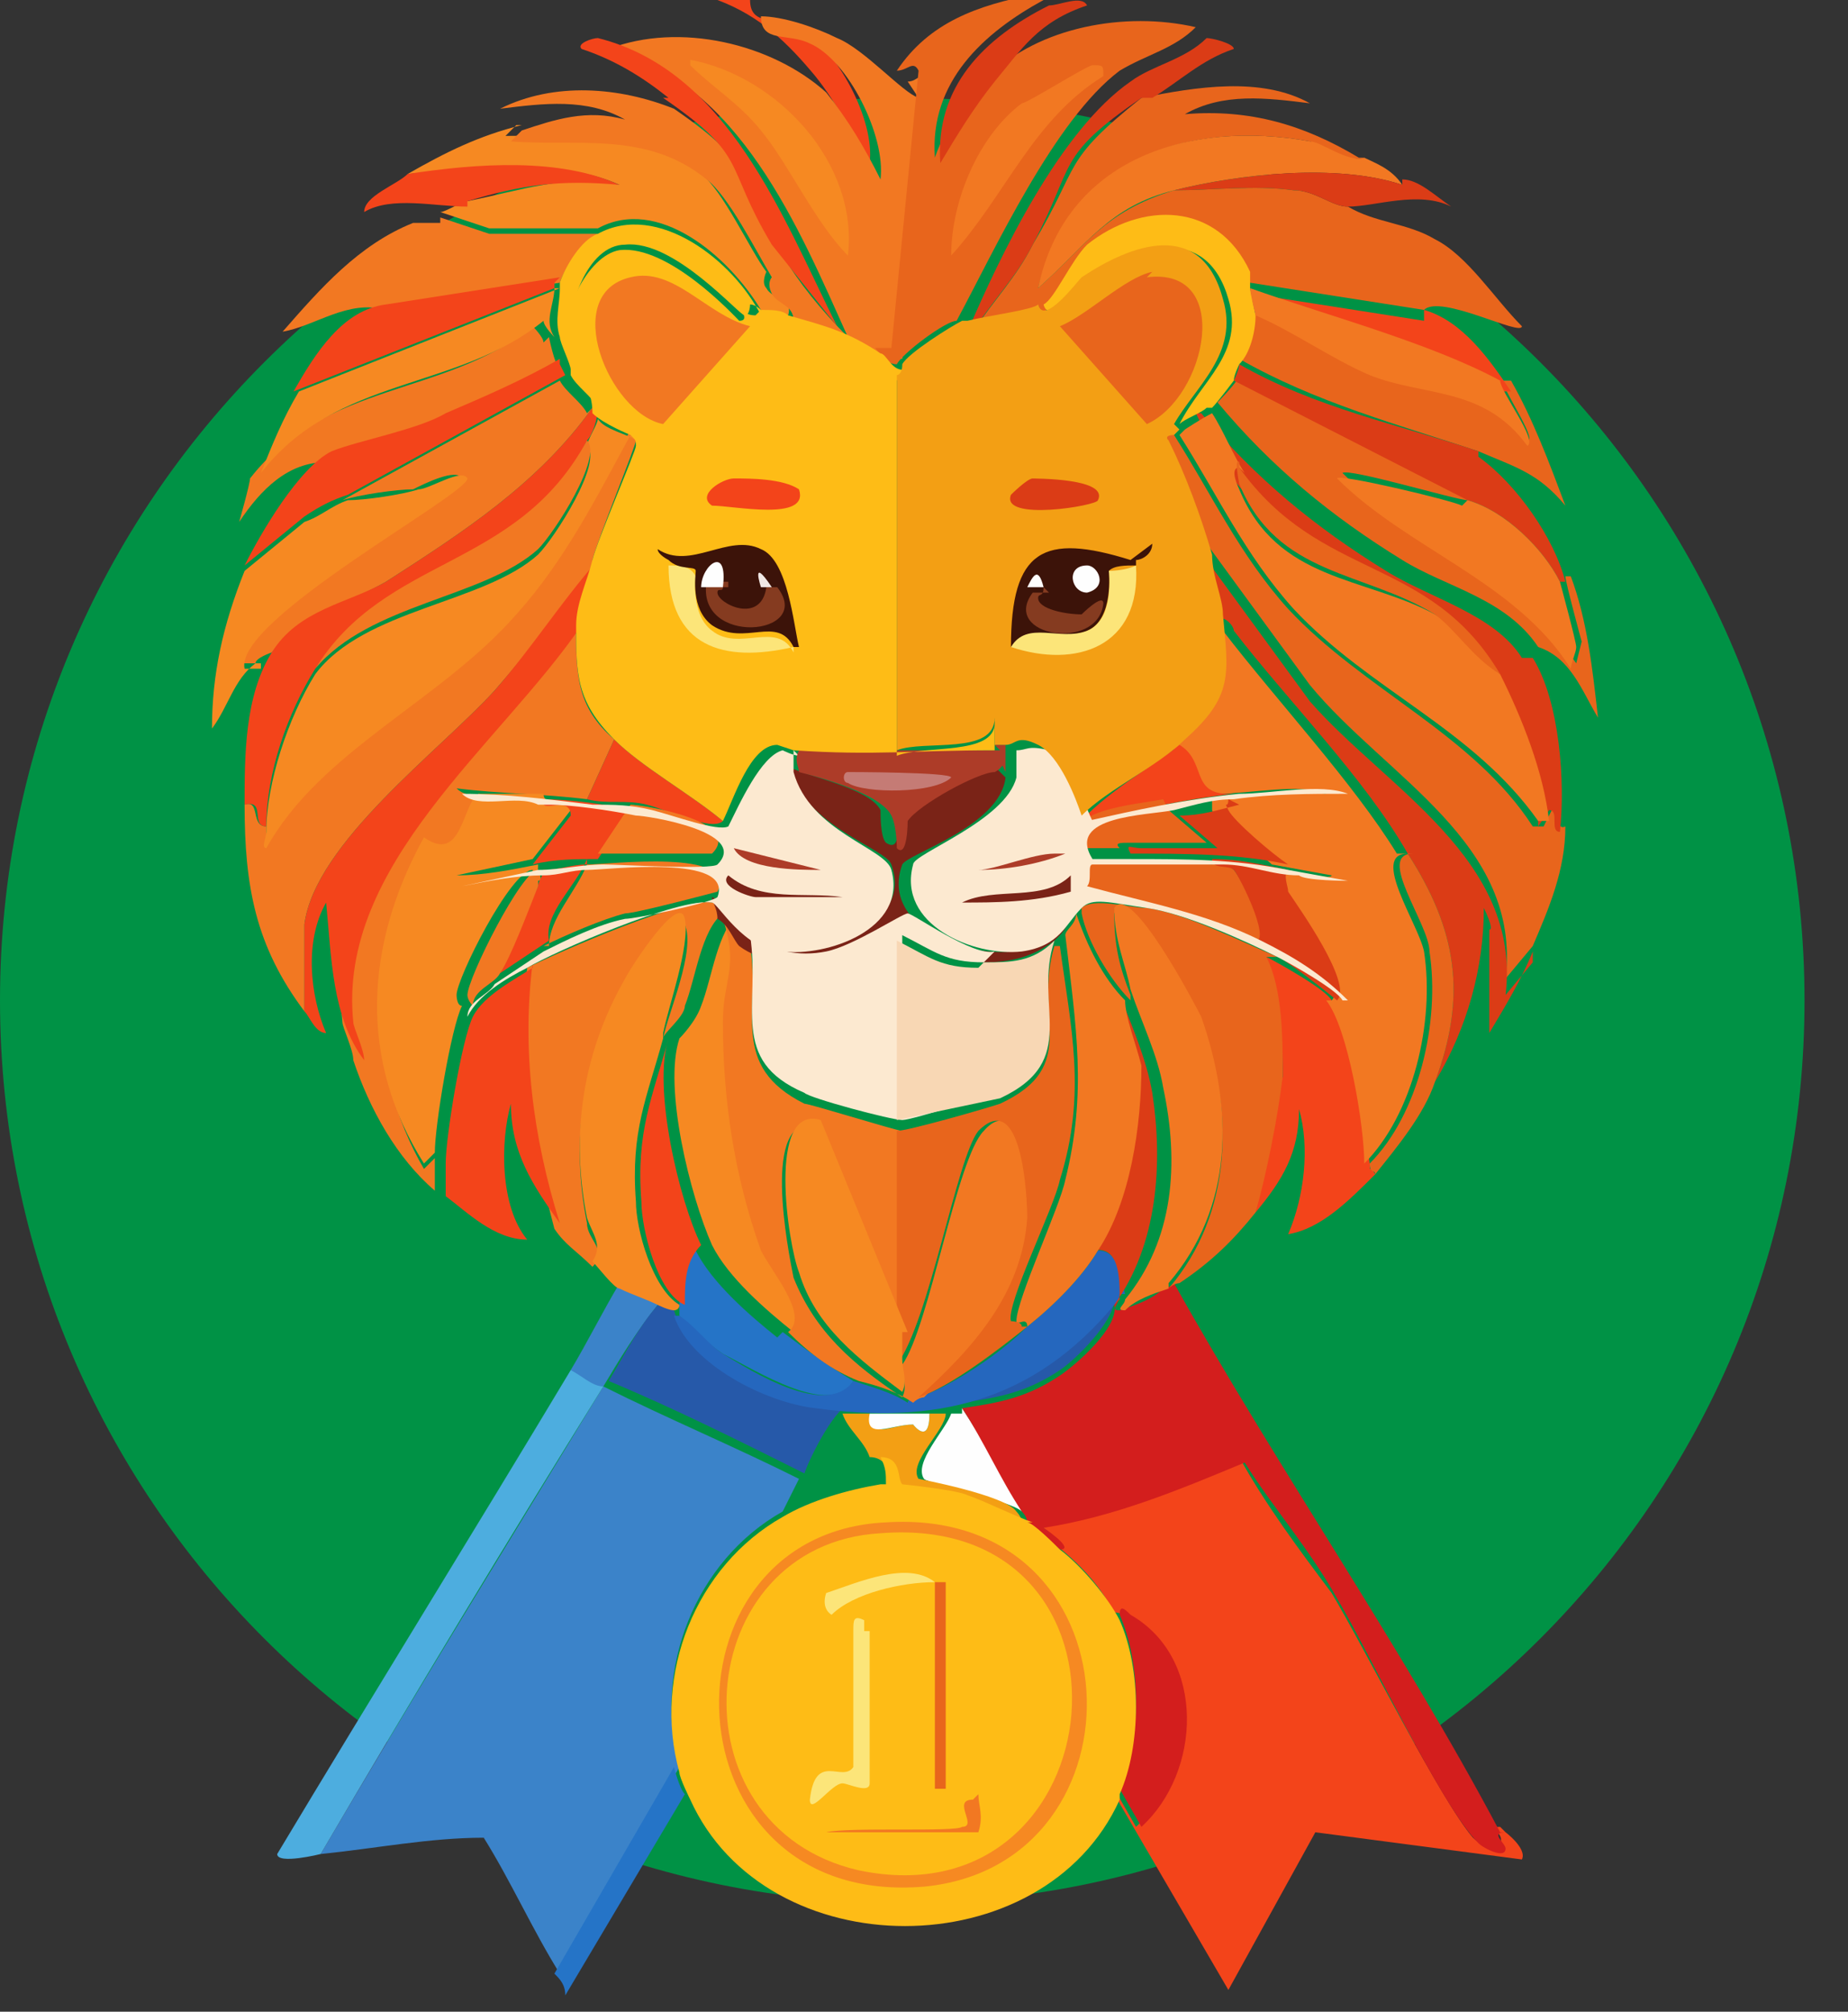
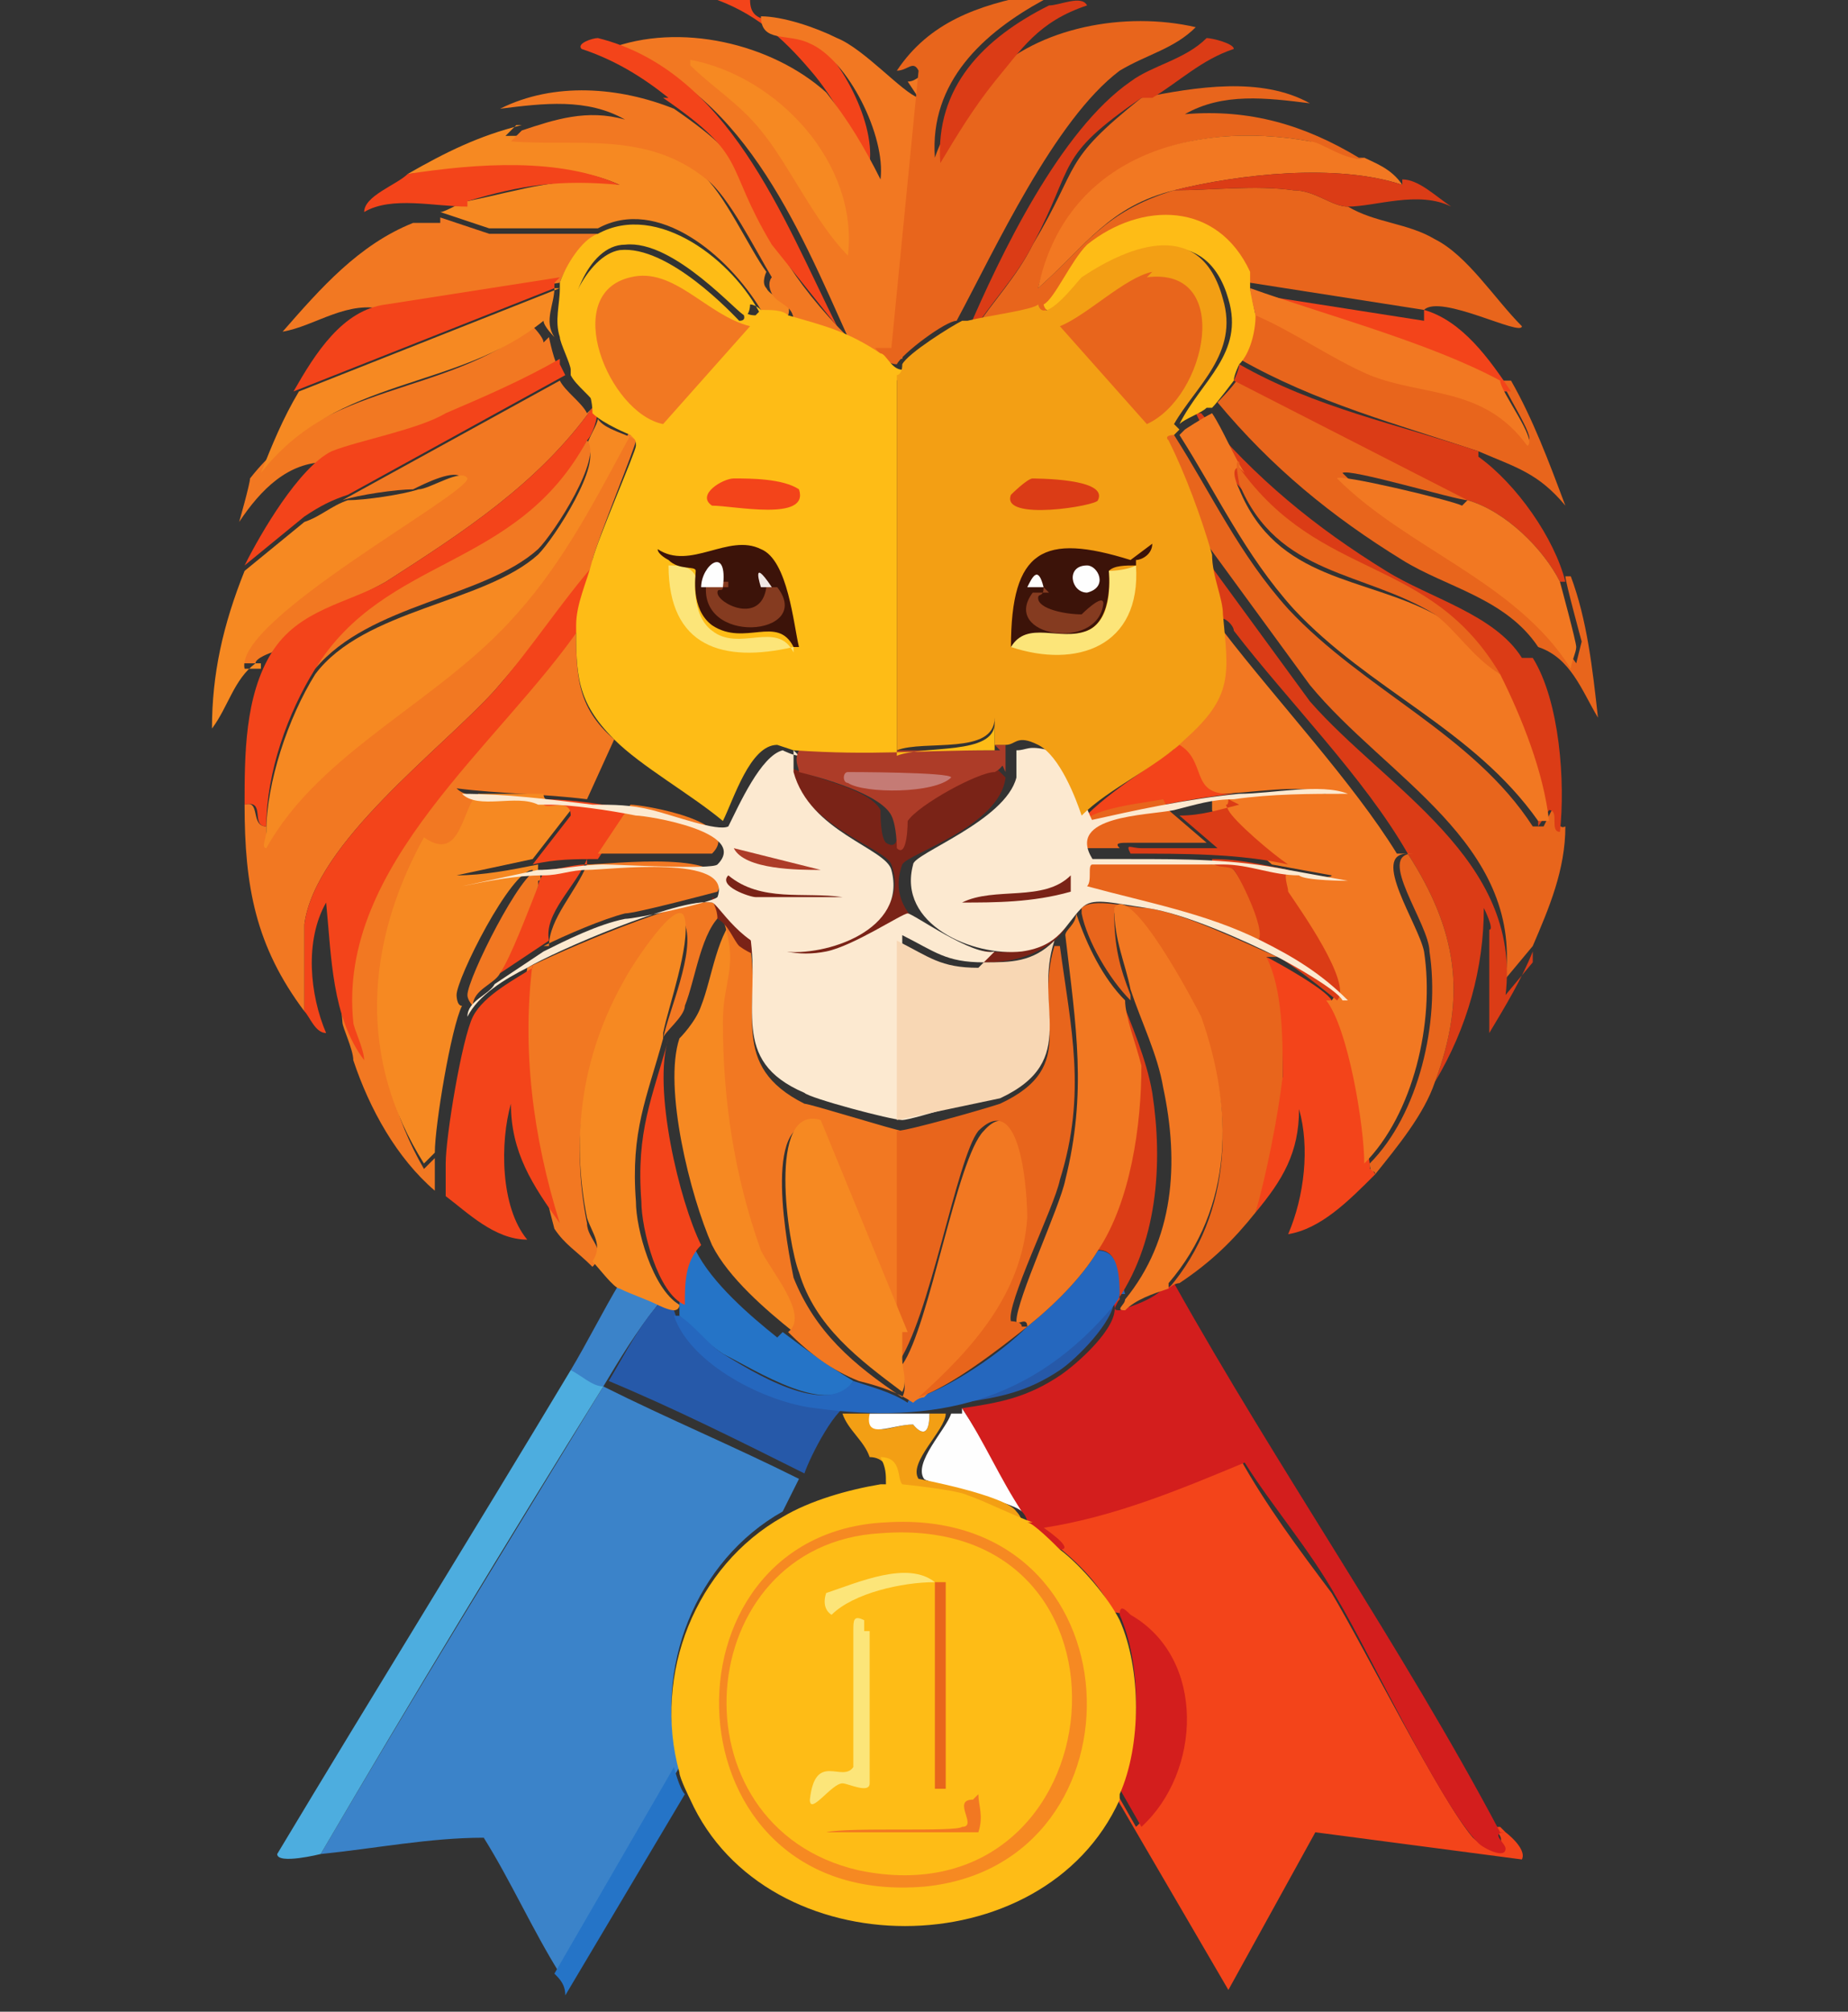
<svg xmlns="http://www.w3.org/2000/svg" width="34" height="37" viewBox="0 0 34 37" fill="none">
  <rect x="0" y="0" width="34" height="37" fill="#333333" stroke="none" />
  <g clip-path="url(#clip0_188_2)">
-     <path d="M16.6 35C25.768 35 33.2 27.568 33.2 18.4C33.2 9.232 25.768 1.8 16.6 1.8C7.432 1.8 0 9.232 0 18.4C0 27.568 7.432 35 16.6 35Z" fill="#009245" />
    <path d="M17.7 25.9C18.1 26.5 18.4 27.1 18.8 27.8C18.6 27.6 17.1 27.3 17 27.2C16.8 26.9 17.4 26.3 17.5 26C17.5 26 17.5 26 17.7 26V25.9Z" fill="#FEFEFE" />
    <path d="M14.7 27.2C14.6 27.4 14.5 27.6 14.4 27.8C12.8 28.7 12 30.7 12.5 32.5L10.3 36.3C9.8 35.5 9.4 34.6 8.9 33.8C7.9 33.8 6.9 34 5.9 34.1C7.6 31.2 9.4 28.3 11.1 25.5C12.3 26.1 13.5 26.6 14.7 27.2Z" fill="#3B83C9" />
    <path d="M27.7 33.7C27.7 33.7 28.1 34 28 34.2L24.2 33.7L22.6 36.6L20.5 33V32.9L20.9 33.6C22 32.6 22.1 30.5 20.7 29.7C20.7 29.7 20.4 29.6 20.5 29.7C20.3 29.2 19.8 28.7 19.4 28.4C19.7 28.4 19 28 19.1 28C20.4 27.8 21.6 27.3 22.8 26.8C23.3 27.7 23.9 28.5 24.5 29.3C25.1 30.3 26.5 33.1 27.1 33.8C27.2 33.9 27.5 34.1 27.6 33.9C27.7 33.7 27.3 33.6 27.6 33.6L27.7 33.7Z" fill="#F3441A" />
    <path d="M27.7 33.7C27.4 33.7 27.7 33.9 27.7 34C27.7 34.2 27.3 34 27.2 33.9C26.5 33.2 25.2 30.4 24.6 29.4C24.1 28.5 23.4 27.7 22.9 26.9C21.7 27.4 20.5 27.9 19.2 28.1C19.2 28.1 19.8 28.5 19.5 28.5C19.4 28.4 19 28.1 18.9 28C18.9 28 18.9 27.9 18.8 27.8C18.4 27.2 18.1 26.5 17.7 25.9C18.4 25.8 18.9 25.7 19.5 25.3C19.8 25.1 20.6 24.4 20.5 24C20.5 24 20.5 23.8 20.6 23.8C20.6 24 20.4 24.1 20.6 24.1C20.9 24 21.2 23.9 21.4 23.7C21.4 23.7 21.5 23.7 21.6 23.6C23.5 27 25.8 30.3 27.6 33.7H27.7Z" fill="#D31E1D" />
    <path d="M11.1 25.5C9.3 28.4 7.6 31.2 5.9 34.1C5.9 34.1 5.1 34.3 5.1 34.1C6.9 31.1 8.7 28.2 10.5 25.2C10.7 25.2 10.9 25.4 11.1 25.5Z" fill="#4DADDF" />
    <path d="M12.6 33L10.4 36.7C10.4 36.5 10.3 36.4 10.2 36.3L12.4 32.5C12.4 32.5 12.5 32.9 12.6 33Z" fill="#2574C7" />
    <path d="M12.1 24C11.7 24.5 11.4 25 11.1 25.5C10.9 25.5 10.7 25.3 10.5 25.2C10.8 24.7 11.1 24.1 11.4 23.6C11.5 23.6 11.8 23.8 12.1 23.9V24Z" fill="#3B83C9" />
    <path d="M12.4 24.1C12.7 25.1 14 25.7 15 25.8C17.3 26.1 19 25.7 20.5 23.9C20.5 24.3 19.8 25 19.5 25.2C18.9 25.6 18.4 25.7 17.7 25.8C17.6 25.8 17.6 25.8 17.5 25.8C17.4 25.8 17.3 25.8 17.2 25.8C16.8 25.8 16.4 25.8 16.1 25.8C16 25.8 15.8 25.8 15.7 25.8C15.4 25.8 14.9 26.8 14.8 27.1C13.6 26.5 12.4 25.9 11.2 25.4C11.5 24.9 11.8 24.3 12.2 23.9C12.2 23.9 12.4 23.9 12.5 24L12.4 24.1Z" fill="#2659A9" />
    <path d="M20.6 32.9C21 32 21 30.6 20.6 29.7C20.6 29.5 20.7 29.6 20.8 29.7C22.2 30.5 22.1 32.6 21 33.6L20.6 32.9Z" fill="#D31E1D" />
    <path d="M14.4 24.5C14.8 24.8 15.2 25.1 15.7 25.4C15.3 26.1 13.9 25.2 13.3 24.9C13 24.7 12.7 24.4 12.5 24.2C12.5 23.7 12.5 23.3 12.8 23C13.1 23.6 13.8 24.2 14.3 24.6L14.4 24.5Z" fill="#2574C7" />
    <path d="M16 26C16 26.5 16.4 26.2 16.8 26.2C16.8 26.2 17.1 26.6 17.1 26C17.2 26 17.3 26 17.4 26C17.4 26.3 16.7 26.9 16.9 27.2C16.9 27.2 18.5 27.5 18.7 27.8C18.7 27.8 18.8 27.9 18.8 28C18.5 27.8 17.9 27.6 17.6 27.5C17.4 27.5 16.5 27.3 16.4 27.3C16.4 27.3 16.4 26.8 16 26.8C15.9 26.5 15.6 26.3 15.5 26C15.6 26 15.8 26 15.9 26H16Z" fill="#F39F14" />
    <path d="M17.1 26C17.1 26.6 16.8 26.2 16.8 26.2C16.4 26.2 15.9 26.5 16 26C16.4 26 16.7 26 17.1 26Z" fill="#FEFEFE" />
    <path d="M18.9 28C19 28 19.4 28.4 19.5 28.5C19.9 28.8 20.4 29.4 20.6 29.8C21 30.7 21 32.1 20.6 33C20.6 33 20.6 33 20.6 33.1C19.2 36.2 14.1 36.2 12.7 33.1C12.7 33.1 12.5 32.7 12.5 32.6C12 30.8 12.8 28.8 14.4 27.9C14.9 27.6 15.6 27.4 16.2 27.3H16.3C16.3 27.1 16.3 27 16.2 26.8C16.6 26.8 16.5 27.2 16.6 27.3C16.6 27.3 17.6 27.4 17.8 27.5C18.1 27.6 18.7 27.9 19 28H18.9Z" fill="#FEBC16" />
    <path d="M16.3 28C21 27.7 21.2 34.3 17 34.7C12.2 35.1 12 28.2 16.3 28Z" fill="#F68922" />
    <path d="M16.2 28.2C21.3 27.8 20.6 35.4 15.8 34.4C12.3 33.6 12.7 28.4 16.2 28.2Z" fill="#FEBC16" />
    <path d="M17.2 29.1V32.8H17.4C17.8 33.1 17.9 32.5 18 32.8C17.7 32.8 18 33.2 17.8 33.3C17.6 33.3 15.6 33.3 15.2 33.3C15.2 33.3 14.9 33.5 14.8 33.3C14.5 33.1 14.8 33.1 14.8 33.1C14.8 33.4 15.2 32.9 15.4 32.8C15.5 32.8 15.8 32.8 15.9 32.8C15.9 32.7 15.9 30.1 15.9 29.9H15.8C15.8 29.9 15.9 29.9 15.8 29.8C15.4 29.8 15.4 30 15.2 29.6C15.6 29.2 16.5 29 17.1 29.1H17.2Z" fill="#FEBC16" />
    <path d="M15.9 30H16C16 30.2 16 32.7 16 32.8C16 33 15.6 32.8 15.5 32.8C15.3 32.8 14.9 33.4 14.9 33.1C15 32.2 15.5 32.8 15.7 32.5C15.7 32.5 15.7 30.4 15.7 30C15.7 29.8 15.7 29.7 15.9 29.8V30Z" fill="#FCE579" />
    <path d="M17.4 32.9H17.2V29.1H17.4V32.9Z" fill="#E8651C" />
    <path d="M17.2 29.1C16.6 29.1 15.7 29.3 15.3 29.7C15.3 29.7 15.1 29.6 15.2 29.3C15.8 29.1 16.7 28.7 17.2 29.1Z" fill="#FCE579" />
    <path d="M18 33C18 33.2 18.1 33.4 18 33.7H15.2C15.6 33.6 17.6 33.7 17.7 33.6C18 33.6 17.5 33.1 17.9 33.1L18 33Z" fill="#F27822" />
    <path d="M25.1 2.9C24.8 3 24.4 2.7 24.1 2.6C21.9 2.2 19.7 2.9 19.1 5.3C20 4.5 20.3 3.9 21.6 3.5C22.3 3.5 23.1 3.4 23.8 3.5C24.2 3.5 24.5 3.8 24.8 3.8C25.3 4.1 25.9 4.1 26.4 4.4C27 4.7 27.5 5.5 28 6C28 6.2 26.5 5.4 26.2 5.7L23 5.2C22.5 3.8 21.1 3.9 20 4.7C19.6 5 19.3 5.6 19.2 5.8C19.1 6 18.2 6 17.9 6.1C18.3 5.5 18.7 5.1 19 4.5C19.9 3 19.5 3 21 1.8C22 1.6 23.2 1.4 24.1 1.9C23.3 1.8 22.5 1.7 21.8 2.1C23 2 24 2.3 25 2.9H25.1Z" fill="#E8651C" />
    <path d="M11 10.3C10.4 11.1 9.8 11.9 9.1 12.7C8.1 13.8 5.8 15.5 5.6 17C5.6 17.5 5.6 18 5.6 18.6C4.7 17.4 4.5 16.3 4.5 14.8C4.8 14.7 4.6 15.2 4.9 15.2C4.9 15.3 4.9 15.5 4.9 15.5C6 13.7 8.1 12.8 9.5 11.2C10.4 10.2 11 9.1 11.6 7.9C11.6 7.9 11.7 7.9 11.7 8.1C11.7 8.2 11 9.9 10.9 10.3H11Z" fill="#F27822" />
    <path d="M21.6 8C22.3 9.1 22.8 10.2 23.7 11.2C25.1 12.7 27.1 13.5 28.2 15.2H28.4L28.6 14.8C28.7 14.8 28.6 15.3 28.8 15.2C28.8 16 28.5 16.7 28.2 17.4L27.7 18C28 15.5 25.5 14.3 24.1 12.6L22.2 10C22 9.3 21.7 8.6 21.4 7.9C21.4 7.8 21.5 7.9 21.5 7.8L21.6 8Z" fill="#E8651C" />
    <path d="M10.6 11.5C10.6 12.4 10.6 13 11.3 13.6L10.8 14.7C10 14.6 9.2 14.6 8.4 14.5C8.7 14.8 9.4 14.5 9.8 14.7C9.7 14.7 8.9 14.7 8.8 14.7C8.5 14.8 8.5 16 7.8 15.5C6.8 17.4 6.7 19.6 7.8 21.5L8 21.3V21.9C7.3 21.3 6.8 20.4 6.5 19.5C6.5 19.3 6.3 18.9 6.3 18.8C6 15.9 8.9 13.7 10.5 11.5H10.6Z" fill="#F27822" />
    <path d="M23.3 17.6C23.7 18.2 23.6 19.1 23.6 19.8C23.6 20.6 23.4 21.5 23.1 22.3C22.7 22.8 22.3 23.2 21.7 23.6C21.7 23.6 21.6 23.6 21.5 23.7C22.7 22.3 22.7 20.4 22.1 18.8C22.1 18.6 20.8 16.3 20.5 16.8C20.5 17.4 20.6 17.8 20.8 18.3C20.8 18.3 20.8 18.3 20.8 18.4C20.4 18 20 17.3 19.9 16.8V16.7C20.1 16.5 20.8 16.7 21.1 16.7C21.8 16.8 22.8 17.3 23.5 17.6H23.3Z" fill="#E8651C" />
    <path d="M13.2 16.5C13.2 16.6 13.3 16.7 13.3 16.8C12.9 17.1 12.8 18 12.6 18.5C12.6 18.7 12.2 19 12.2 19.1C12.3 18.6 12.8 17.5 12.6 17C12.5 16.5 11.6 17.8 11.5 18.1C10.7 19.5 10.5 21 10.8 22.5C10.8 22.8 11.2 23 10.9 23.3C10.6 23 10.4 22.9 10.2 22.6C9.8 21.1 9.5 19.4 9.7 17.8C10.3 17.5 12.6 16.5 13.1 16.6L13.2 16.5Z" fill="#F27822" />
    <path d="M9.5 2.3L9.3 2.5C10.5 2.5 11.9 2.3 12.9 3.2C13.3 3.5 13.8 4.6 14.1 5C14.1 5 14 5.2 14.1 5.3C14.2 5.5 14.6 5.5 14.5 5.8C14.3 5.8 14.1 5.8 14 5.7C13.4 4.7 12.1 3.6 11 4.2H9L8.1 3.9C8.2 3.9 8.5 3.7 8.6 3.7C9.6 3.5 10.4 3.2 11.4 3.4C10.3 2.9 8.7 3.1 7.5 3.2C8.2 2.8 8.8 2.5 9.6 2.3H9.5Z" fill="#F68922" />
    <path d="M27 9.2C26.8 9.2 24.8 8.6 24.7 8.7C26 10 27.9 10.6 29 12.2L29.1 11.8C29.1 11.8 28.8 10.7 28.8 10.6H28.9C29.2 11.4 29.3 12.3 29.4 13.2C29.1 12.7 28.9 12.1 28.3 11.9C27.7 11 26.6 10.8 25.8 10.3C24.5 9.5 23.4 8.6 22.4 7.4C22.4 7.4 22.8 7 22.8 6.9L27.1 9.1L27 9.2Z" fill="#E8651C" />
    <path d="M12.2 19.1C11.9 20.2 11.6 20.8 11.7 22.1C11.7 22.6 12 23.7 12.5 24C12.5 24.1 12.4 24.1 12.4 24.1C12.3 24.1 12.1 24 12.1 24C11.9 23.9 11.6 23.8 11.4 23.7C11.3 23.7 11 23.3 10.9 23.2C11.1 22.9 10.9 22.7 10.8 22.4C10.5 20.9 10.7 19.4 11.5 18C11.6 17.8 12.5 16.4 12.6 16.9C12.7 17.4 12.3 18.5 12.2 19V19.1Z" fill="#F68922" />
    <path d="M10.9 7.5C9.9 8.9 8.5 9.8 7.1 10.7C6.4 11.1 5.6 11.3 5 12C5 12 4.7 12.1 4.7 12.2H4.4C4.2 11.3 8.6 9.1 8.5 8.8C8.4 8.6 7.8 8.9 7.6 9C7.3 9 6.6 9.1 6.3 9.2L10.3 7C10.4 7.2 10.7 7.4 10.8 7.6L10.9 7.5Z" fill="#F27822" />
    <path d="M28.2 17.5C28 18 27.7 18.5 27.4 19V17.1C27.5 17.1 27.3 16.7 27.3 16.7C27.3 17.8 27 18.9 26.4 19.9C27 18.3 26.8 17.1 25.9 15.7C25.1 14.3 23.7 12.9 22.7 11.6C22.7 11.5 22.5 11.3 22.4 11.4C22.4 11 22.3 10.6 22.2 10.3L24.1 12.9C25.5 14.5 28 15.8 27.7 18.3L28.2 17.7V17.5Z" fill="#DB3C16" />
    <path d="M9.8 17.7C9.6 19.3 9.8 20.9 10.3 22.5C9.8 21.8 9.4 21.2 9.4 20.3C9.2 21 9.2 22.2 9.7 22.8C9.1 22.8 8.6 22.3 8.2 22V21.4C8.2 20.9 8.5 19.1 8.7 18.7C8.9 18.3 9.5 18 9.8 17.8V17.7Z" fill="#F3441A" />
    <path d="M11 10.3C10.9 10.7 10.7 11.1 10.7 11.5C9.2 13.7 6.2 15.9 6.5 18.8C6.5 18.9 6.7 19.3 6.7 19.5C6.1 18.7 6.1 17.6 6 16.6C5.6 17.3 5.7 18.3 6 19C5.8 19 5.7 18.7 5.6 18.6C5.6 18.1 5.6 17.6 5.6 17C5.8 15.5 8.1 13.8 9.1 12.7C9.8 11.9 10.3 11.1 11 10.3Z" fill="#F3441A" />
    <path d="M24.5 18.4C24.9 18.9 25.1 20.8 25.2 21.4C25.2 21.6 25.2 21.4 25.3 21.6C24.8 22.1 24.3 22.6 23.7 22.7C24 22 24.1 21.1 23.9 20.4C23.9 21.2 23.6 21.7 23.1 22.3C23.3 21.6 23.5 20.6 23.6 19.8C23.6 19.1 23.6 18.2 23.3 17.6C23.5 17.7 24.4 18.2 24.5 18.4Z" fill="#F3441A" />
    <path d="M8.1 4L9 4.3H11C10.7 4.5 10.4 4.9 10.3 5.2L7.1 5.7C6.4 5.5 5.8 6 5.2 6.1C5.9 5.3 6.6 4.5 7.6 4.1C7.6 4.1 8 4.1 8.1 4.1V4Z" fill="#F27822" />
    <path d="M27.6 7C27.6 7 27.7 7 27.8 7C28.2 7.7 28.5 8.5 28.8 9.3C28.3 8.7 27.9 8.6 27.2 8.3C25.7 7.8 24.2 7.4 22.8 6.6C22.9 6.4 23.1 5.9 23.1 5.7C23.8 6 24.5 6.5 25.2 6.8C26.3 7.2 27.3 7.1 28.1 8.1C28.3 8.1 27.6 7.1 27.6 6.9V7Z" fill="#E8651C" />
    <path d="M11 7.5C11 7.7 10.9 8 10.8 8.1C9.6 10.6 7.2 10.2 5.8 12.3C5.3 13.1 4.9 14.2 4.9 15.2C4.6 15.2 4.9 14.7 4.5 14.8C4.5 13.9 4.5 12.8 5 12C5.5 11.2 6.4 11.1 7.1 10.7C8.5 9.8 9.9 8.9 10.9 7.5H11Z" fill="#F3441A" />
    <path d="M28.2 12.1C28.7 12.9 28.8 14.4 28.7 15.3C28.5 15.3 28.7 14.9 28.5 14.9L28.3 15.2C28.3 14.3 27.9 13.3 27.4 12.5C26.2 10.3 24.1 10.7 22.6 8.7C22.4 8.4 22.2 8 22 7.6H22.1C23.1 8.8 24.2 9.7 25.5 10.5C26.3 11 27.5 11.3 28 12.1H28.2Z" fill="#DB3C16" />
    <path d="M10.1 6.2C10.1 6.2 10.2 6.7 10.3 6.8C9.6 7.2 8.9 7.5 8.2 7.8C7.6 8 6.5 8.2 6 8.5C5.3 8.5 4.8 9 4.4 9.6C4.4 9.6 4.6 8.9 4.6 8.8C6 7 8.2 7.3 9.8 6C9.8 6 10 6.2 10 6.3L10.1 6.2Z" fill="#F27822" />
    <path d="M4.7 12.2C4.3 12.5 4.2 13 3.9 13.4C3.9 12.4 4.1 11.5 4.5 10.5L5.6 9.6C5.9 9.5 6.1 9.3 6.4 9.2C6.7 9.2 7.4 9.1 7.7 9C7.9 9 8.5 8.6 8.6 8.8C8.6 9.1 4.3 11.4 4.5 12.3H4.8C4.8 12.2 4.8 12.2 4.8 12.2H4.7Z" fill="#F68922" />
    <path d="M25.1 2.9C25.3 3 25.6 3.1 25.8 3.4C24.6 3 22.8 3.2 21.6 3.5C20.4 3.8 20 4.5 19.1 5.3C19.6 2.9 21.9 2.2 24.1 2.6C24.3 2.6 24.8 3 25.1 2.9Z" fill="#F27822" />
    <path d="M10.2 5.3C10.2 5.6 10 5.9 10.2 6.2C10.2 6.2 10 6 10 5.9C8.4 7.2 6.2 6.9 4.8 8.7C5 8.2 5.2 7.7 5.5 7.2L10.3 5.3H10.2Z" fill="#F68922" />
    <path d="M27.2 8.4C27.9 8.9 28.6 9.9 28.8 10.7H28.7C28.4 10.1 27.7 9.4 27 9.2L22.7 7C22.7 7 22.8 6.8 22.8 6.7C24.2 7.5 25.7 7.8 27.2 8.3V8.4Z" fill="#DB3C16" />
    <path d="M10.4 6.9L6.4 9.1C6.1 9.2 5.9 9.3 5.6 9.5L4.5 10.4C4.8 9.8 5.5 8.6 6.1 8.3C6.6 8.1 7.7 7.9 8.2 7.6C8.9 7.3 9.6 7 10.3 6.6V6.7L10.4 6.9Z" fill="#F3441A" />
    <path d="M25.9 15.7C26.8 17.1 27 18.3 26.4 19.9C26.2 20.5 25.7 21.1 25.3 21.6C25.3 21.5 25.2 21.6 25.2 21.4C26.1 20.5 26.5 18.8 26.3 17.5C26.3 17 25.3 15.7 26 15.7H25.9Z" fill="#E8651C" />
    <path d="M21 1.8C19.4 2.9 19.8 3 19 4.5C18.7 5.1 18.2 5.6 17.9 6.1H17.8C18.4 4.7 19.5 2.4 20.8 1.5C21.2 1.2 21.8 1.1 22.2 0.7C22.3 0.7 22.7 0.8 22.7 0.9C22.1 1.1 21.7 1.5 21.2 1.8H21Z" fill="#DB3C16" />
    <path d="M10.2 5.2C10.2 5.2 10.2 5.2 10.2 5.3L5.4 7.2C5.8 6.5 6.3 5.7 7.1 5.6L10.3 5.1L10.2 5.2Z" fill="#F3441A" />
    <path d="M26.2 5.7C26.9 5.9 27.4 6.6 27.8 7.2C27.8 7.2 27.7 7.2 27.6 7.2C26.3 6.4 24.4 6 23 5.5C23 5.5 23 5.5 23 5.4L26.2 5.9V5.7Z" fill="#F3441A" />
    <path d="M8.6 3.8C8 3.8 7.2 3.6 6.7 3.9C6.7 3.6 7.3 3.4 7.5 3.2C8.8 3 10.3 2.9 11.4 3.4C10.3 3.3 9.6 3.4 8.6 3.7V3.8Z" fill="#F3441A" />
    <path d="M25.8 3.3C26.1 3.3 26.4 3.6 26.7 3.8C26.1 3.5 25.3 3.8 24.8 3.8C24.5 3.8 24.2 3.5 23.8 3.5C23.1 3.4 22.3 3.5 21.6 3.5C22.8 3.2 24.6 3 25.8 3.4V3.3Z" fill="#DB3C16" />
    <path d="M13.8 0C13.8 0.5 14.3 0.3 14.7 0.5C15.4 0.9 16.1 2.2 16 3C15.7 2.5 15.4 1.9 15 1.4C14.5 0.8 14 0.3 13.2 0C13.3 0 13.7 0 13.8 0Z" fill="#F3441A" />
    <path d="M21.5 23.7C21.2 23.8 20.9 23.9 20.7 24.1C20.5 24.1 20.7 24 20.7 23.9C21.6 22.8 21.7 21.4 21.4 20C21.3 19.4 21 18.8 20.8 18.2C20.7 17.7 20.5 17.3 20.5 16.7C20.8 16.2 22 18.5 22.1 18.7C22.7 20.4 22.7 22.2 21.5 23.6V23.7Z" fill="#F27822" />
    <path d="M20.6 23.8C20.6 23.8 20.6 23.9 20.5 24C19 25.8 17.2 26.2 15 25.9C14.1 25.8 12.7 25.1 12.4 24.2H12.5C12.8 24.4 13 24.7 13.3 24.9C13.8 25.2 15.2 26.1 15.7 25.4C16 25.5 16.4 25.6 16.7 25.8C16.7 25.8 16.7 25.7 16.9 25.7C17.5 25.5 18.4 24.9 18.9 24.4C19.4 24 19.9 23.5 20.2 23C20.6 23 20.6 23.5 20.7 23.8H20.6Z" fill="#2567BE" />
    <path d="M20.6 23.9C20.6 23.5 20.6 22.9 20.1 23C20.7 22 21 20.7 20.9 19.6C20.9 19.3 20.6 18.8 20.6 18.4V18.3C20.8 18.8 21.1 19.5 21.2 20.1C21.4 21.4 21.3 22.9 20.5 24L20.6 23.9Z" fill="#DB3C16" />
    <path d="M16.7 1.5C16.9 1.5 16.9 1.3 17.1 1.5L16.6 6.6H16.3C15.7 6.2 15.3 6.1 14.6 5.9C14.6 5.6 14.3 5.6 14.2 5.4C14.1 5.2 14.2 5.1 14.2 5.1C13.9 4.6 13.4 3.6 13 3.3C11.9 2.4 10.6 2.7 9.4 2.6L9.6 2.4C10.2 2.2 10.8 2 11.5 2.2C10.8 1.8 10 1.9 9.2 2C10.2 1.5 11.4 1.6 12.4 2C14 3.1 13.5 3.2 14.4 4.7C14.7 5.2 15.1 5.7 15.6 6.2C14.7 4.2 13.6 1.5 11.2 0.9C12.5 0.4 14.2 0.8 15.2 1.7C15.6 2.2 15.9 2.7 16.2 3.3C16.3 2.5 15.6 1.1 14.9 0.8C14.5 0.6 14 0.8 14 0.3C14.4 0.3 15 0.5 15.4 0.7C15.9 0.9 16.6 1.7 16.9 1.8L16.7 1.5Z" fill="#F27822" />
    <path d="M12.3 1.8C11.8 1.4 11.3 1.1 10.7 0.9C10.6 0.8 10.9 0.7 11 0.7C13.4 1.3 14.4 4 15.4 6C15 5.5 14.6 5 14.2 4.5C13.3 3 13.8 2.9 12.2 1.8H12.3Z" fill="#F3441A" />
    <path d="M12.7 1.1C14.3 1.4 15.8 3 15.6 4.7C15 4.1 14.5 3 14 2.4C13.6 1.9 13.1 1.6 12.7 1.2V1.1Z" fill="#F68922" />
    <path d="M23 5.2C23 5.2 23 5.2 23 5.3L23.1 5.8C23.1 6.1 23 6.5 22.8 6.7C22.8 6.7 22.7 6.9 22.7 7C22.7 7 22.4 7.4 22.3 7.5H22.2C22.1 7.6 21.8 7.7 21.7 7.8C22.1 7 22.9 6.5 22.6 5.5C22.2 4.1 20.9 4.5 20 5.1C19.8 5.2 19.3 6 19.2 5.6C19.4 5.5 19.7 4.8 20 4.5C21 3.7 22.4 3.7 23 5V5.2Z" fill="#FEBC16" />
    <path d="M19.2 -9.76548e-05C18.1 0.6 17.1 1.5 17.2 2.9C17.4 2.3 17.8 1.9 18.2 1.4C19.1 0.5 20.7 0.2 22 0.5C21.6 0.9 21.1 1 20.6 1.3C19.4 2.2 18.3 4.6 17.6 5.9C17.4 5.9 16.6 6.5 16.5 6.7C16.3 6.7 16.2 6.5 16.1 6.4H16.4L16.9 1.3C16.8 1.1 16.7 1.3 16.5 1.3C17.1 0.4 18 0.1 19 -0.1L19.2 -9.76548e-05Z" fill="#E8651C" />
    <path d="M18.3 1.5C17.9 2 17.6 2.5 17.3 3C17.2 1.6 18.1 0.7 19.3 0.1C19.5 0.1 19.9 -0.1 20 0.1C19.1 0.4 18.8 0.9 18.3 1.5Z" fill="#DB3C16" />
-     <path d="M20.1 1.2C20.3 1.2 20.3 1.2 20.3 1.4C19 2.2 18.5 3.6 17.5 4.7C17.5 3.7 18 2.5 18.8 1.9C18.9 1.9 20 1.2 20.1 1.2Z" fill="#F27822" />
    <path d="M11.6 8C11 9.1 10.4 10.3 9.5 11.3C8.1 12.9 5.9 13.8 4.9 15.6C4.8 15.6 4.9 15.4 4.9 15.3C4.9 14.4 5.3 13.2 5.8 12.4C6.7 11.2 8.9 11.1 9.9 10.2C10.2 9.9 11.1 8.5 10.8 8.2C10.8 8.1 11 7.8 11 7.7C11.1 7.9 11.6 8 11.7 8.1L11.6 8Z" fill="#F68922" />
    <path d="M22.8 8.6C22.6 8.6 22.8 9 22.8 9C23.5 10.7 25.1 10.6 26.4 11.3C26.9 11.6 27.2 12.1 27.6 12.4C28 13.2 28.4 14.2 28.5 15.1H28.3C27.1 13.4 25.2 12.7 23.8 11.2C22.9 10.2 22.4 9.1 21.7 8C21.7 8 21.7 8 21.8 7.9C21.8 7.9 22.1 7.7 22.3 7.6C22.5 7.9 22.7 8.4 22.9 8.7L22.8 8.6Z" fill="#F27822" />
    <path d="M10 14.6C10 14.9 10.6 14.6 10.5 14.9L9.8 15.8L8.4 16.1C8.9 16.1 9.4 16 9.9 15.9C9.9 16 9.9 16.1 9.8 16.2V16C9.4 16 8.4 18 8.4 18.3C8.4 18.3 8.4 18.5 8.5 18.5C8.3 18.9 8 20.7 8 21.2L7.8 21.4C6.6 19.5 6.7 17.4 7.8 15.4C8.5 15.9 8.5 14.8 8.8 14.6C8.8 14.6 9.6 14.6 9.8 14.6H10Z" fill="#F68922" />
-     <path d="M11.3 13.6C11.8 14.1 12.7 14.6 13.3 15.1C13.1 15.3 12.3 14.9 11.9 14.8C11.5 14.7 11.2 14.8 10.8 14.7L11.3 13.6Z" fill="#F3441A" />
    <path d="M20.7 18.4C20.7 18.7 20.9 19.2 21 19.6C21 20.7 20.8 22.1 20.2 23C19.9 23.5 19.4 24 18.9 24.4C18.9 24.2 18.7 24.4 18.7 24.3C18.7 23.9 19.5 22.2 19.6 21.7C20 20.1 19.8 18.9 19.6 17.2C19.6 17.1 19.8 17 19.8 16.8C20 17.4 20.3 18 20.7 18.4Z" fill="#F27822" />
    <path d="M13.4 16.8C13.7 17.8 13.4 18 13.4 18.8C13.4 20.2 13.6 21.7 14.1 23C14.2 23.4 15 24.2 14.6 24.5C14.1 24.1 13.4 23.5 13.1 22.9C12.7 22 12.2 20 12.5 19.1C12.5 19.1 12.8 18.8 12.9 18.5C13.1 18 13.2 17.1 13.6 16.8H13.4Z" fill="#F68922" />
    <path d="M12.3 19.1C12 20 12.5 22.1 12.9 22.9C12.6 23.2 12.6 23.6 12.6 24C12.1 23.8 11.8 22.6 11.8 22.1C11.7 20.8 12 20.2 12.3 19.1Z" fill="#F3441A" />
    <path d="M14 5.7C14 5.7 13.9 5.6 13.8 5.6C13.8 5.6 13.8 5.8 13.7 5.8C13.6 5.8 12.4 4.4 11.5 4.5C10.8 4.5 10.4 5.7 10.5 6.3C10.5 6.8 11.1 6.9 11 7.5C10.9 7.3 10.6 7.1 10.5 6.9C10.5 6.9 10.5 6.9 10.5 6.8C10.5 6.7 10.3 6.3 10.3 6.2C10.2 5.9 10.3 5.6 10.3 5.3C10.3 5.3 10.3 5.3 10.3 5.2C10.4 4.9 10.7 4.4 11 4.3C12.1 3.7 13.5 4.8 14 5.8V5.7Z" fill="#FEBC16" />
    <path d="M27 9.2C27.7 9.4 28.4 10.1 28.7 10.7C28.7 10.7 29 11.8 29 11.9C29 12 28.9 12.2 28.9 12.3C27.9 10.7 25.9 10.1 24.6 8.8C24.6 8.7 26.7 9.2 26.9 9.3L27 9.2Z" fill="#F27822" />
    <path d="M25.9 15.7C25.2 15.7 26.1 17 26.2 17.5C26.4 18.8 26 20.5 25.1 21.4C25.1 20.7 24.8 18.9 24.4 18.4H24.5C24.8 18.1 23.8 16.7 23.6 16.4C23.6 16.3 23.4 16.2 23.6 16C23.7 16 24.5 16.2 24.5 16.1L23.4 15.9C23.2 15.7 22.4 15.2 22.3 14.9C22.3 14.7 22.3 14.9 22.3 14.7C23 14.7 23.7 14.5 24.4 14.6C23.9 14.4 23 14.6 22.4 14.6C21.7 14.6 22 14 21.5 13.7C22.4 12.9 22.3 12.5 22.2 11.4C22.4 11.4 22.4 11.5 22.5 11.6C23.5 12.9 24.9 14.4 25.7 15.7H25.9Z" fill="#F27822" />
    <path d="M27.6 7C27.6 7.2 28.3 8.1 28.1 8.2C27.3 7.1 26.2 7.3 25.2 6.9C24.5 6.6 23.8 6.1 23.1 5.8C23.1 5.8 23 5.4 23 5.3C24.4 5.8 26.3 6.3 27.6 7Z" fill="#F27822" />
    <path d="M5.8 12.3C7.1 10.2 9.5 10.5 10.8 8.1C11.1 8.4 10.2 9.8 9.9 10.1C8.9 11 6.8 11.1 5.8 12.3Z" fill="#F27822" />
    <path d="M22.8 8.6C24.3 10.7 26.3 10.2 27.6 12.4C27.1 12.1 26.8 11.6 26.4 11.3C25.1 10.5 23.5 10.6 22.8 8.9C22.8 8.9 22.7 8.4 22.8 8.5V8.6Z" fill="#E8651C" />
    <path d="M13.8 17.4C14 18.6 13.4 19.6 14.8 20.3C14.9 20.3 16.5 20.8 16.6 20.8C16.6 22.1 16.6 23.4 16.6 24.6L15 20.7C14 20.5 14.5 23 14.6 23.5C15 24.5 15.7 25.1 16.6 25.7C16.7 25.5 16.6 25.3 16.6 25.1C17.1 24.4 17.6 21.3 18.1 20.8C18.8 20 19 22 19 22.4C18.9 23.8 17.9 24.8 17 25.7C17 25.7 16.9 25.7 16.8 25.8C16.5 25.6 16.2 25.5 15.8 25.4C15.3 25.2 14.9 24.9 14.5 24.5C14.9 24.2 14.2 23.4 14 23C13.5 21.6 13.3 20.2 13.3 18.8C13.3 18 13.6 17.8 13.3 16.9C13.4 16.9 13.6 17.3 13.7 17.4H13.8Z" fill="#F27822" />
    <path d="M18.9 24.4C18.4 24.8 17.5 25.5 16.9 25.7C17.9 24.8 18.8 23.8 18.9 22.4C18.9 22 18.8 20 18 20.8C17.6 21.3 17.1 24.3 16.5 25.1V24.6C16.5 23.3 16.5 22 16.5 20.8C16.7 20.8 18.1 20.4 18.4 20.3C19.9 19.6 19 18.7 19.4 17.4H19.5C19.7 18.9 20 20.1 19.5 21.7C19.4 22.2 18.5 24 18.6 24.3C18.6 24.3 18.8 24.3 18.8 24.4H18.9Z" fill="#E8651C" />
    <path d="M22.7 14.6C21.8 14.7 20.8 14.9 19.9 15.2H19.8C20.3 14.6 21.2 14.1 21.7 13.7C22.2 14 21.9 14.6 22.6 14.6H22.7Z" fill="#F3441A" />
    <path d="M11.6 14.9L11 15.8C10.6 15.8 10.2 15.8 9.8 15.9L10.5 15C10.5 14.6 9.9 15 10 14.7C10.5 14.7 11.2 14.8 11.6 14.9Z" fill="#F3441A" />
    <path d="M10.8 15.8C10.6 16.3 10 16.8 10.1 17.3C9.8 17.5 9.5 17.7 9.2 17.9C9.4 17.5 9.7 16.7 9.9 16.3C9.9 16.2 10 16.1 10 16C10.3 16 10.5 15.9 10.8 15.9V15.8Z" fill="#F3441A" />
    <path d="M9.9 16.3C9.7 16.8 9.4 17.6 9.2 17.9C9.1 18.1 8.7 18.2 8.7 18.5C8.7 18.5 8.6 18.4 8.6 18.3C8.6 18 9.6 16 9.9 16C9.9 16 10 16.2 9.9 16.2V16.3Z" fill="#F27822" />
    <path d="M10.1 17.4C10.1 16.9 10.6 16.4 10.8 15.9C11.2 15.9 13.6 15.6 13.2 16.4C13.2 16.4 11.7 16.8 11.5 16.8C11.1 16.9 10.4 17.2 10 17.4H10.1Z" fill="#F27822" />
    <path d="M11 15.7L11.6 14.8C11.8 14.8 13.7 15.1 13.1 15.7C13.1 15.7 11.3 15.7 11 15.7Z" fill="#F27822" />
    <path d="M22.3 15.8C22.3 16 22.5 15.8 22.7 16C22.8 16.1 23.6 17.5 23 17.3C22 16.8 20.9 16.6 19.8 16.3C19.8 16.2 19.8 15.9 19.9 15.9C20.1 15.8 21.9 15.9 22.3 15.9V15.8Z" fill="#E8651C" />
    <path d="M23.7 16C23.6 16.1 23.7 16.3 23.7 16.4C23.9 16.7 24.9 18.1 24.6 18.4C24.1 18 23.6 17.6 23 17.3C23.5 17.5 22.8 16.1 22.7 16C22.6 15.9 22.3 16 22.3 15.8C22.8 15.8 23.2 15.9 23.7 16Z" fill="#DB3C16" />
    <path d="M21.5 14.9L22.2 15.5C22.2 15.5 21 15.5 20.8 15.5C20.6 15.5 20.5 15.5 20.6 15.6C20.4 15.6 20.1 15.6 19.9 15.6C19.4 14.9 20.9 14.8 21.4 14.7L21.5 14.9Z" fill="#E8651C" />
    <path d="M22.6 14.7C22.6 14.9 22.5 14.7 22.6 14.9C22.7 15.1 23.4 15.7 23.7 15.9C22.8 15.7 21.8 15.7 20.8 15.7C20.7 15.5 20.8 15.6 21 15.6C21.2 15.6 22.3 15.6 22.4 15.6L21.7 15C22.1 15 22.4 14.9 22.8 14.8L22.6 14.7Z" fill="#DB3C16" />
    <path d="M16.6 24.5V25C16.6 25.2 16.7 25.4 16.6 25.6C15.8 25 15 24.4 14.7 23.4C14.5 22.9 14.1 20.3 15.1 20.6L16.7 24.5H16.6Z" fill="#F68922" />
    <path d="M18.5 14.3C18.4 15.2 16.7 15.7 16.6 15.9C16.2 17 17.7 17.6 18.6 17.5C19.3 17.5 19.4 17 19.7 16.7C19.8 16.7 19.7 16.7 19.7 16.8C19.7 16.9 19.6 17.1 19.5 17.2L19.4 17.3C19 17.6 18.6 17.7 18.1 17.7C17.8 17.7 16.6 17 16.5 17C16.4 17 15.5 17.7 15 17.7C14.5 17.7 14 17.7 13.6 17.4C13.5 17.3 13.4 17 13.2 16.9C13.2 16.7 13.1 16.6 13.1 16.5C13.2 16.5 13.7 17.3 14.4 17.4C15.2 17.5 16.8 17 16.4 15.9C16.3 15.6 14.8 15.2 14.5 14.1C14.9 14.3 16 14.5 16.2 14.9C16.2 15 16.2 15.4 16.3 15.5C16.6 15.7 16.5 15.1 16.5 15C16.6 14.7 17.8 14.2 18.1 14.1C18.3 14.1 18.1 14.1 18.3 14.1L18.5 14.3Z" fill="#7A2317" />
    <path d="M14.6 13.8C14.6 14 14.6 14.1 14.6 14.2C14.9 15.3 16.3 15.6 16.4 16C16.7 17.1 15.2 17.6 14.4 17.5C13.7 17.5 13.2 16.6 13.1 16.6C12.5 16.5 10.2 17.5 9.7 17.8C9.3 18 8.8 18.3 8.6 18.7C8.6 18.4 9 18.3 9.1 18.1C9.4 17.9 9.7 17.7 10 17.5C10.4 17.3 11 17 11.5 16.9C11.7 16.9 13.1 16.6 13.2 16.5C13.5 15.7 11.2 16 10.8 16C10.5 16 10.3 16.1 10 16.1C9.5 16.1 9 16.2 8.5 16.3L9.9 16C10.3 16 10.7 15.9 11.1 15.9C11.4 15.9 13.1 16 13.2 15.9C13.8 15.3 11.9 15 11.7 15C11.2 14.9 10.5 14.8 10.1 14.8H9.9C9.5 14.6 8.8 14.9 8.5 14.6C9.3 14.6 10.1 14.7 10.9 14.8C11.3 14.8 11.6 14.8 12 14.9C12.4 15 13.2 15.3 13.4 15.2C13.6 14.8 14 13.9 14.4 13.8C14.4 13.8 14.6 13.9 14.7 13.9L14.6 13.8Z" fill="#FCE9D0" />
    <path d="M13.4 16.1C14 16.6 14.8 16.4 15.5 16.5C15 16.5 14.4 16.5 13.9 16.5C13.8 16.5 13.2 16.3 13.4 16.1Z" fill="#7A2317" />
    <path d="M13.5 15.6L15.1 16C14.7 16 13.7 16 13.5 15.6Z" fill="#AD3C28" />
    <path d="M19.9 15.1H20C20.9 14.9 21.8 14.7 22.8 14.6C23.4 14.6 24.3 14.4 24.8 14.6C24.1 14.6 23.4 14.6 22.7 14.7C22.3 14.7 22 14.8 21.6 14.9C21.1 15 19.6 15 20.1 15.8C20.3 15.8 20.6 15.8 20.8 15.8C21.8 15.8 22.7 15.8 23.7 16L24.8 16.2C24.8 16.2 24 16.2 23.9 16.1C23.4 16.1 23 15.9 22.5 15.9C22.1 15.9 20.4 15.9 20.1 15.9C20 15.9 20.1 16.2 20 16.3C21.1 16.6 22.2 16.8 23.2 17.3C23.8 17.6 24.3 17.9 24.8 18.4H24.7C24.6 18.2 23.7 17.7 23.5 17.6C22.9 17.3 21.8 16.8 21.1 16.7C20.4 16.6 20.1 16.5 19.9 16.7C19.6 17 19.5 17.4 18.8 17.5C17.9 17.6 16.5 17 16.8 15.9C16.8 15.7 18.5 15.1 18.7 14.3C18.7 14.2 18.7 14 18.7 13.8C18.9 13.8 18.9 13.7 19.3 13.8C19.7 13.9 19.9 14.7 20.1 15.1H19.9Z" fill="#FCE9D0" />
    <path d="M19.7 16.1V16.4C19 16.6 18.3 16.6 17.7 16.6C18.3 16.3 19.2 16.6 19.7 16.1Z" fill="#7A2317" />
-     <path d="M19.4 15.7H19.6C19.1 15.9 18.5 16 18 16C18.3 16 19 15.7 19.4 15.7Z" fill="#AD3C28" />
    <path d="M18.1 17.7C17.4 17.7 17.2 17.5 16.6 17.2V20.5L18.5 20.1C18.3 20.1 16.8 20.6 16.6 20.6C16.4 20.6 14.9 20.2 14.8 20.1C13.4 19.5 14 18.5 13.8 17.2C14.2 17.5 14.7 17.6 15.2 17.5C15.7 17.4 16.6 16.8 16.7 16.8C16.8 16.8 17.9 17.6 18.3 17.5L18.1 17.7Z" fill="#FCE9D0" />
    <path d="M18.1 17.7C18.6 17.7 19 17.7 19.4 17.3C19 18.5 19.9 19.5 18.4 20.2L16.5 20.6V17.3C17.1 17.6 17.3 17.8 18 17.8L18.1 17.7Z" fill="#F8D7B4" />
    <path d="M18.3 13.7C18.4 13.7 18.4 13.7 18.5 13.7C18.5 13.8 18.5 14 18.5 14.2C18.4 14 18.5 14.1 18.3 14.2C18 14.2 16.9 14.8 16.7 15.1C16.7 15.1 16.7 15.8 16.5 15.6C16.5 15.6 16.5 15.2 16.4 15C16.2 14.6 15.1 14.3 14.7 14.2C14.7 14.1 14.6 14 14.7 13.8C16.2 13.8 16.9 13.8 18.4 13.8L18.3 13.7Z" fill="#AD3C28" />
    <path d="M15.6 14.2C15.6 14.2 17.5 14.2 17.5 14.3C17.2 14.6 15.9 14.6 15.6 14.4C15.5 14.4 15.5 14.2 15.6 14.2Z" fill="#C57B75" />
    <path d="M14 5.7C14.2 5.7 14.4 5.7 14.5 5.8C15.2 6 15.6 6.1 16.2 6.5C16.3 6.5 16.4 6.8 16.6 6.8C16.6 6.8 16.6 6.9 16.5 7V13.9C17 13.7 18.3 13.9 18.3 13.3V13.8C16.8 13.8 16.1 13.9 14.6 13.8L14.3 13.7C13.8 13.7 13.5 14.7 13.3 15.1C12.7 14.6 11.8 14.1 11.3 13.6C10.6 12.9 10.6 12.4 10.6 11.5C10.6 11.1 10.8 10.7 10.9 10.3C11 9.9 11.7 8.3 11.7 8.2C11.7 8.1 11.7 8.1 11.6 8C11.6 8 11.1 7.8 10.9 7.6C10.9 7 10.5 6.8 10.4 6.4C10.3 5.8 10.8 4.7 11.4 4.6C12.3 4.5 13.5 5.8 13.6 5.9C13.8 5.9 13.6 5.7 13.7 5.7C13.7 5.7 13.7 5.8 13.9 5.8L14 5.7Z" fill="#FEBC16" />
    <path d="M11.6 5.1C12.4 4.9 13 5.8 13.8 6L12.2 7.8C11.2 7.6 10.3 5.4 11.6 5.1Z" fill="#F27822" />
    <path d="M14.6 11.9C13.3 12.2 12.3 11.9 12.3 10.4C12.5 10.4 12.7 10.4 12.8 10.6C12.8 10.6 12.7 11.3 13.1 11.6C13.6 12 14.3 11.4 14.6 12V11.9Z" fill="#FCE579" />
    <path d="M13.5 8.8C13.8 8.8 14.4 8.8 14.7 9C14.9 9.6 13.5 9.3 13.1 9.3C12.8 9.1 13.3 8.8 13.5 8.8Z" fill="#F3441A" />
    <path d="M14.6 11.9C14.3 11.3 13.7 11.9 13.1 11.5C12.7 11.2 12.8 10.6 12.8 10.5C12.8 10.4 12.5 10.5 12.3 10.3C12.3 10.3 12.1 10.2 12.1 10.1C12.7 10.5 13.4 9.8 14 10.1C14.5 10.3 14.6 11.5 14.7 11.9H14.6Z" fill="#3C1309" />
    <path d="M13.3 10.8C13.3 10.9 13.2 10.8 13.2 10.9C13.2 11.1 14 11.5 14.1 10.8H14.3C15 11.7 12.8 11.9 13 10.7H13.4C13.4 10.8 13.4 10.8 13.4 10.8H13.3Z" fill="#853B20" />
    <path d="M13.3 10.8H12.9C12.9 10.4 13.4 10 13.3 10.8Z" fill="#FEFEFE" />
    <path d="M14.2 10.8H14C14 10.8 13.8 10.2 14.2 10.8Z" fill="#F1E8E5" />
    <path d="M21.7 7.9C21.7 7.9 21.7 7.9 21.6 8C21.6 8 21.4 8 21.5 8.1C21.8 8.7 22.1 9.5 22.3 10.2C22.3 10.6 22.5 11 22.5 11.3C22.6 12.4 22.7 12.8 21.8 13.6C21.3 14.1 20.4 14.5 19.9 15C19.8 14.7 19.5 13.9 19.1 13.7C18.7 13.5 18.7 13.7 18.5 13.7C18.3 13.7 18.5 13.7 18.3 13.7V13.2C18.3 13.9 17 13.6 16.5 13.8V6.9C16.5 6.9 16.6 6.9 16.6 6.7C16.7 6.5 17.5 6 17.7 5.9H17.8C18.2 5.8 19 5.7 19.1 5.6C19.2 6 19.8 5.2 19.9 5.1C20.8 4.5 22.1 4 22.5 5.5C22.8 6.5 22 7.1 21.6 7.8L21.7 7.9Z" fill="#F39F14" />
    <path d="M21.1 5.1C22.7 4.9 22.2 7.3 21.1 7.8L19.5 6C20 5.8 20.7 5.1 21.2 5L21.1 5.1Z" fill="#E8651C" />
    <path d="M18.6 11.9C18.9 11.3 19.5 11.8 20 11.6C20.5 11.4 20.4 10.6 20.4 10.5C20.4 10.5 20.7 10.5 20.9 10.4C21 11.9 19.8 12.3 18.6 11.9Z" fill="#FCE579" />
    <path d="M18.9 8.8C19.1 8.8 20.4 8.8 20.2 9.2C20.2 9.3 18.4 9.6 18.6 9.1C18.6 9.1 18.9 8.8 19 8.8H18.9Z" fill="#DB3C16" />
    <path d="M20.9 10.4C20.7 10.4 20.5 10.4 20.4 10.5C20.4 10.5 20.5 11.4 20 11.6C19.5 11.8 18.9 11.4 18.6 11.9C18.6 10.1 19.2 9.8 20.8 10.3L21.2 10C21.2 10.2 21 10.3 20.9 10.3V10.4Z" fill="#3C1309" />
    <path d="M19.2 10.8C19.2 11 19.1 10.9 19.1 11C19.1 11.2 19.6 11.3 19.9 11.3C19.9 11.3 20.3 10.9 20.3 11.1C20.2 12 18.4 11.7 19 10.9H19.3L19.2 10.8Z" fill="#853B20" />
    <path d="M20 10.4C20.2 10.4 20.4 10.8 20 10.9C19.7 10.9 19.6 10.4 20 10.4Z" fill="#FEFEFE" />
    <path d="M19.2 10.8H18.9C19 10.6 19.1 10.4 19.2 10.8Z" fill="#FEFEFE" />
  </g>
  <defs>
    <clipPath id="clip0_188_2">
      <rect width="33.2" height="36.7" fill="white" />
    </clipPath>
  </defs>
</svg>